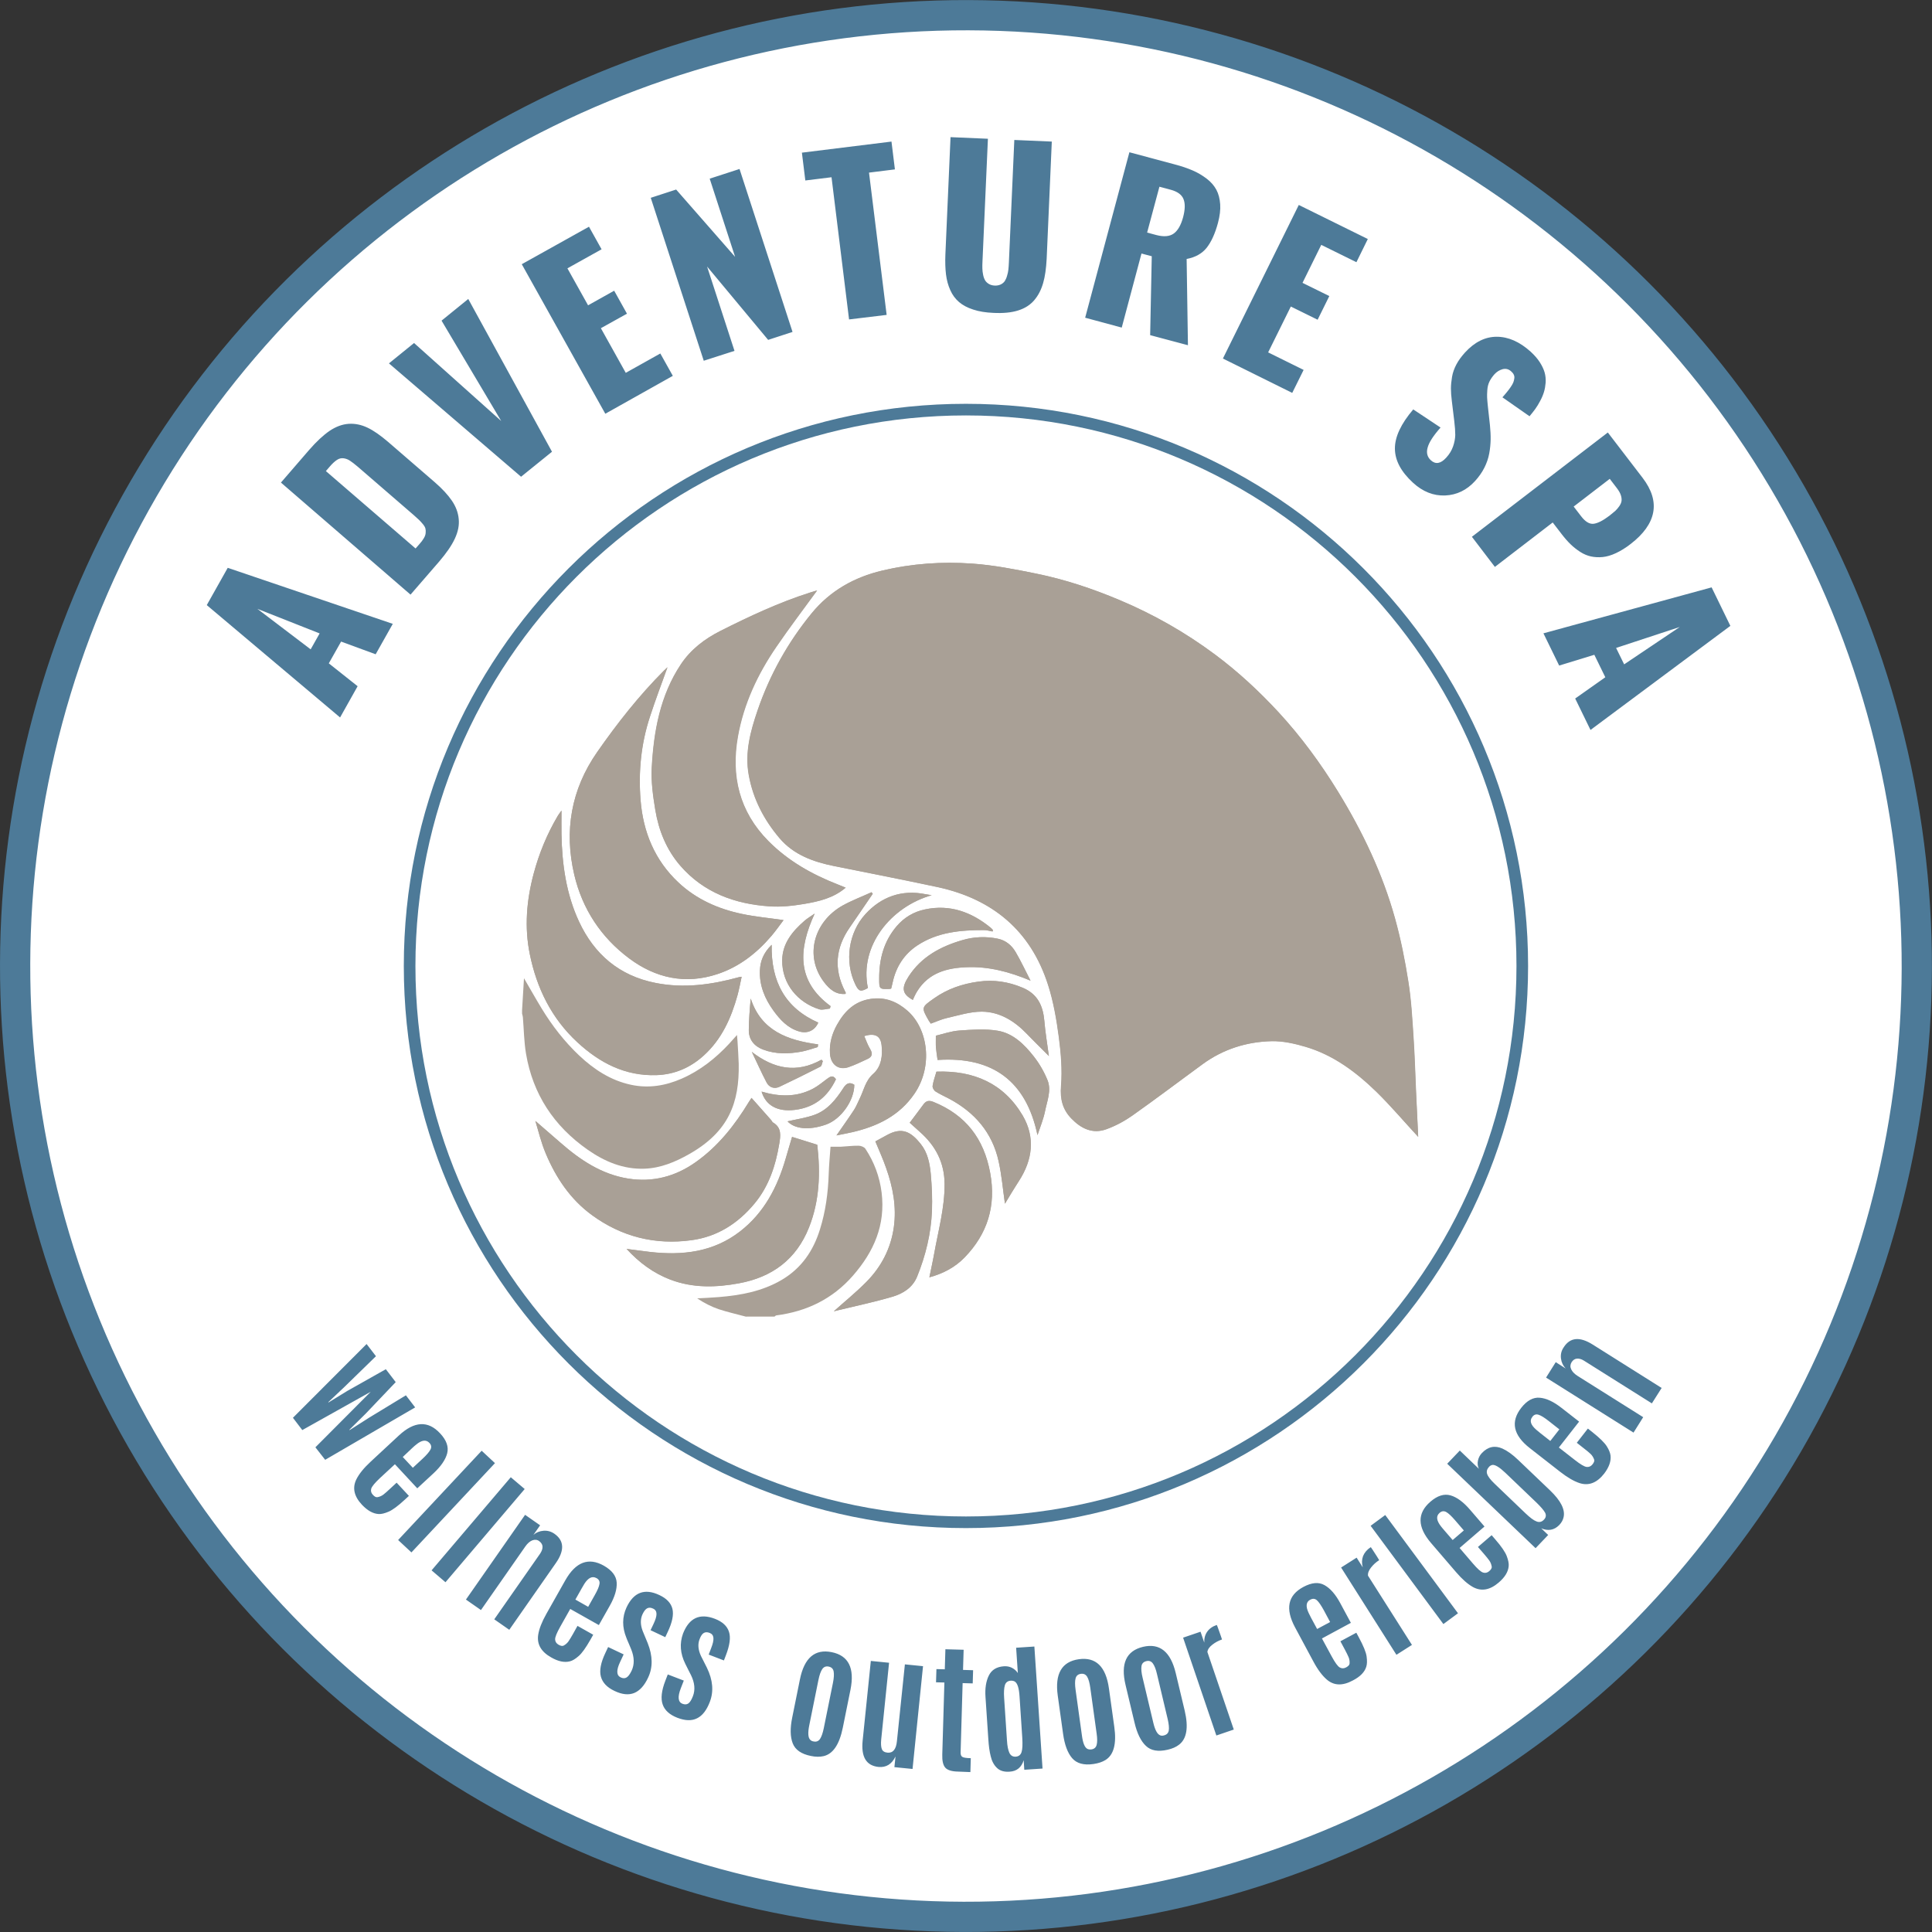
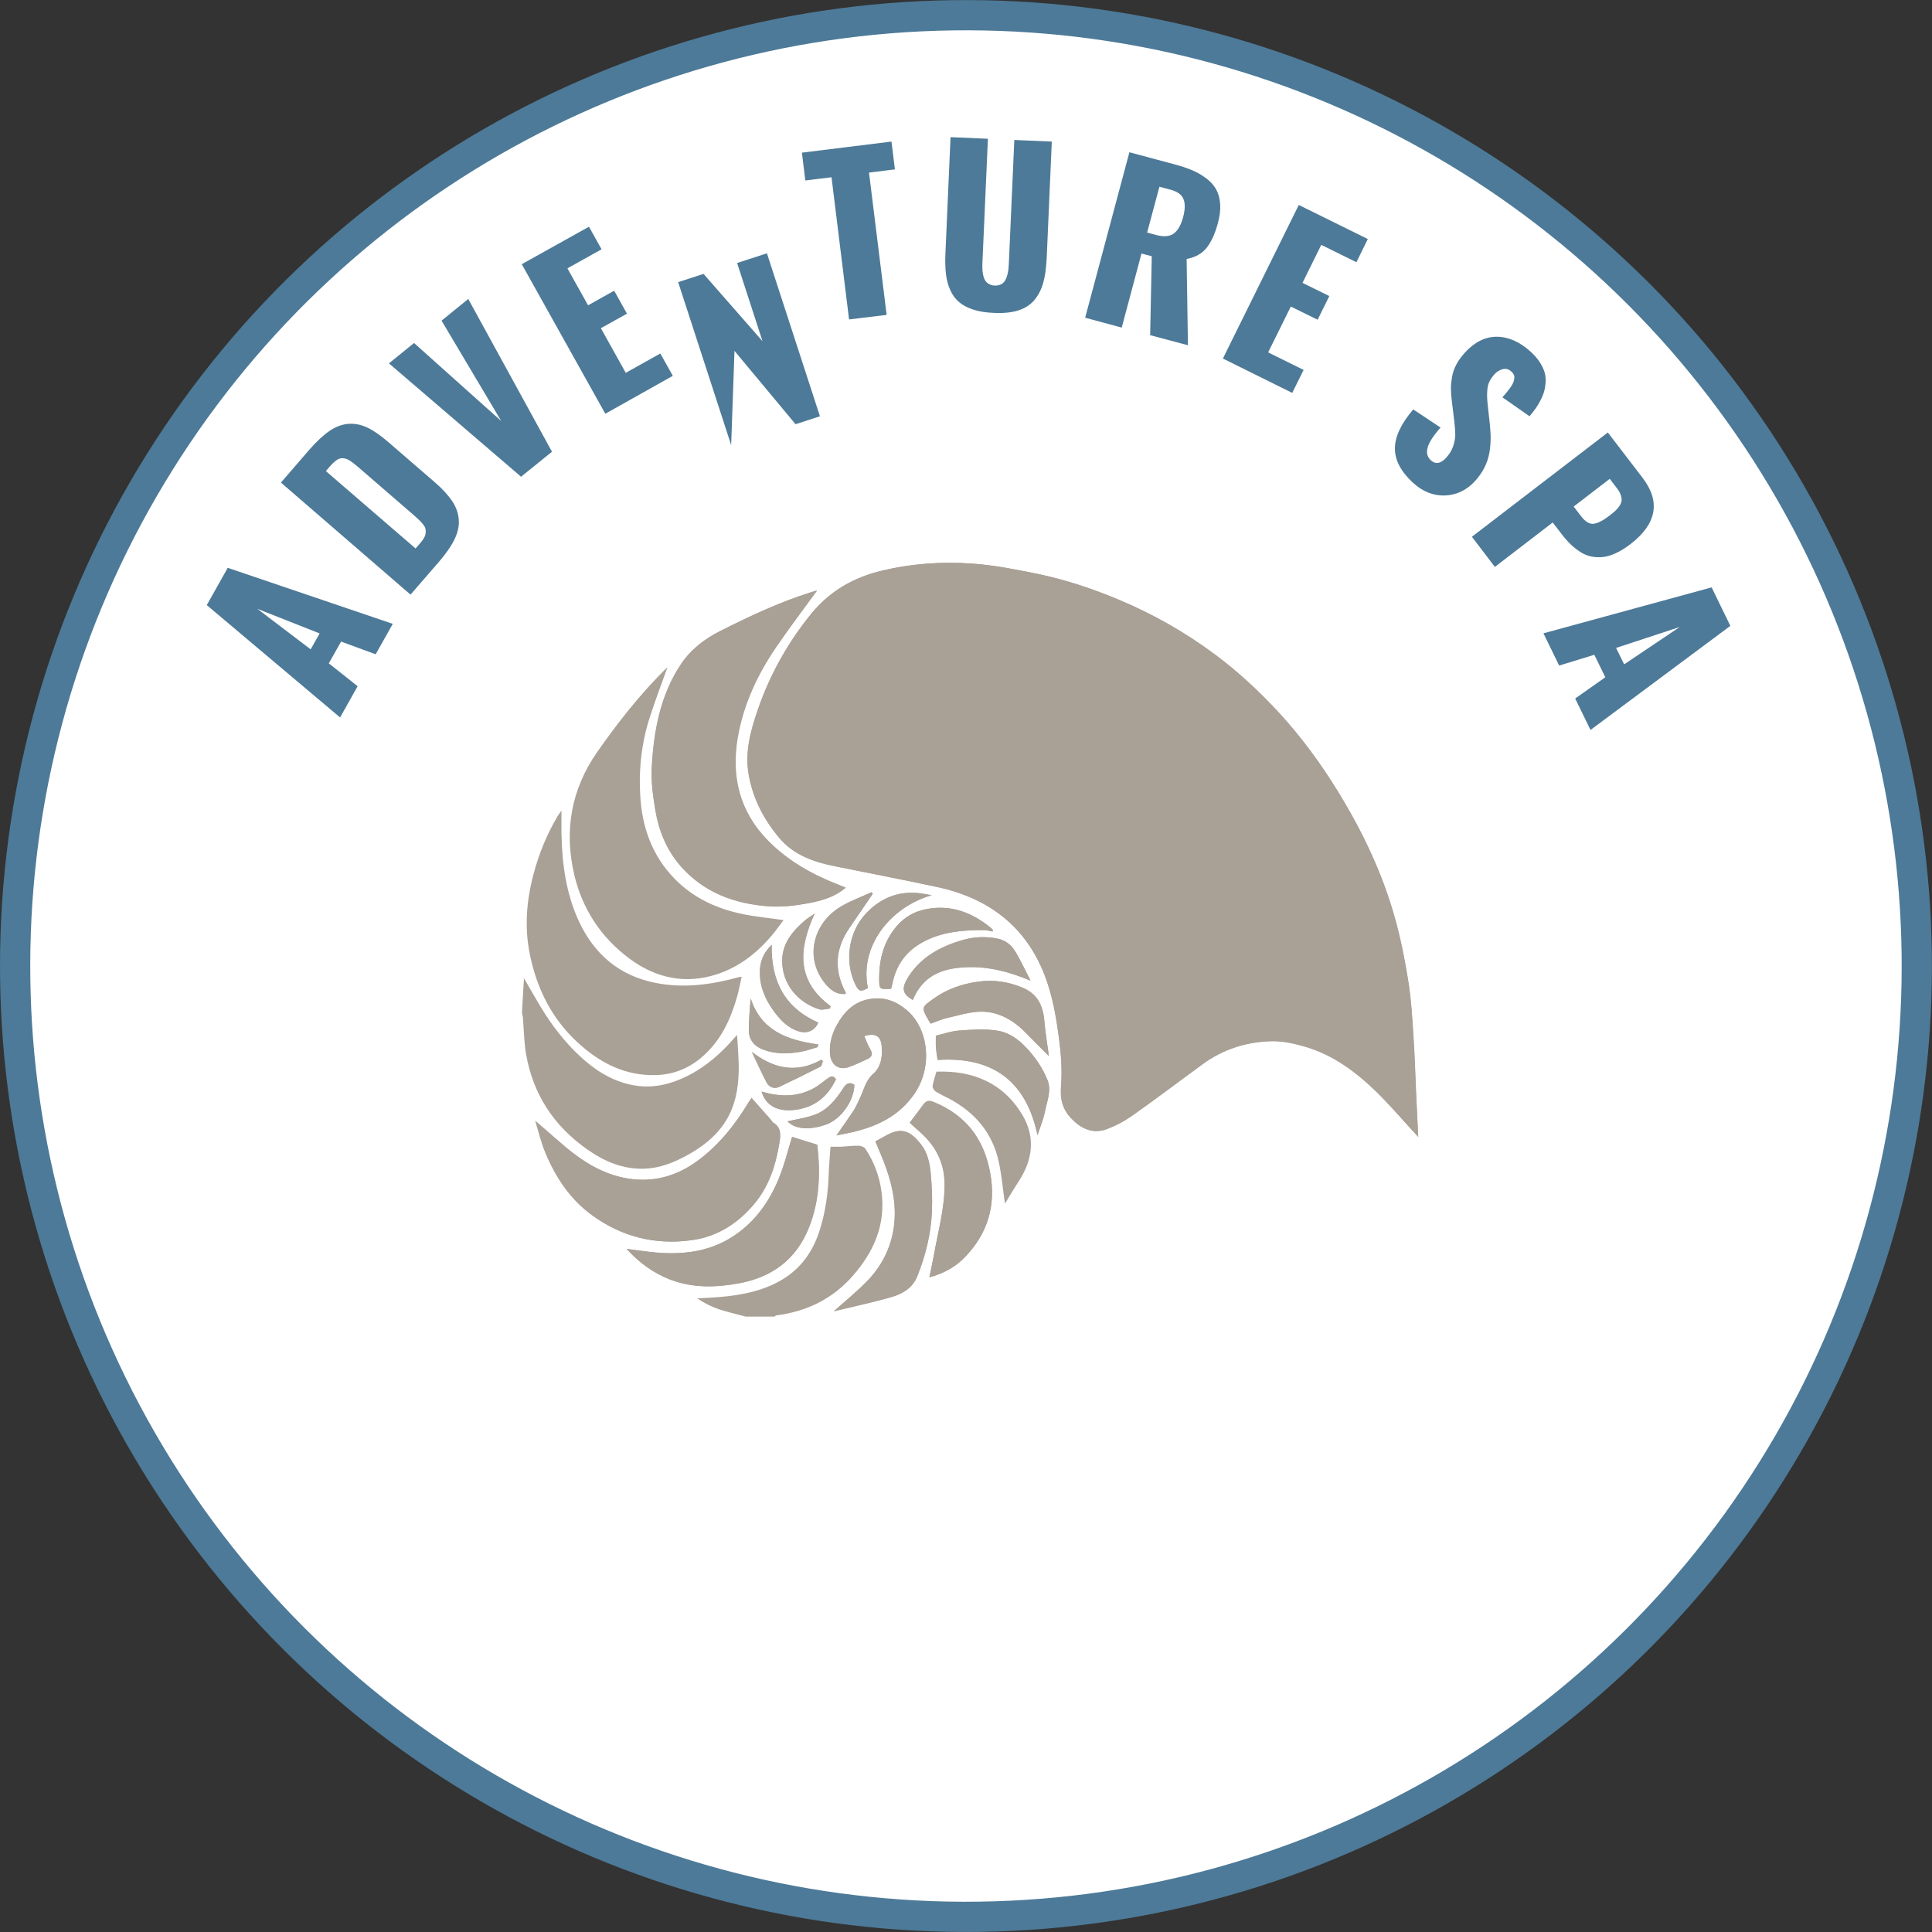
<svg xmlns="http://www.w3.org/2000/svg" version="1.1" id="Ebene_1" x="0px" y="0px" viewBox="0 0 191.73 191.73" style="enable-background:new 0 0 191.73 191.73;" xml:space="preserve">
  <rect x="0" y="0" width="191.73" height="191.73" fill="#333333" stroke="none" />
  <style type="text/css">
	.st0{fill:#FFFFFF;}
	.st1{fill:none;stroke:#4D7A98;stroke-width:3;}
	.st2{fill:none;stroke:#4D7A98;stroke-width:1.153;}
	.st3{fill:#4D7A98;}
	.st4{fill:#A9A096;}
</style>
  <path class="st0" d="M95.86,190.23c52.12,0,94.36-42.25,94.36-94.36c0-52.12-42.25-94.36-94.36-94.36S1.5,43.75,1.5,95.86  C1.5,147.98,43.75,190.23,95.86,190.23" />
  <ellipse transform="matrix(2.590623e-03 -1 1 2.590623e-03 -0.247 191.479)" class="st1" cx="95.86" cy="95.86" rx="94.36" ry="94.36" />
-   <path class="st2" d="M95.86,151.07c30.49,0,55.21-24.72,55.21-55.21c0-30.49-24.72-55.21-55.21-55.21S40.65,65.37,40.65,95.86  C40.65,126.36,65.37,151.07,95.86,151.07z" />
-   <path class="st3" d="M154.91,134.82c0.05,0.39,0.21,0.72,0.47,0.99l-0.99-0.63l-0.96,1.53l8.68,5.46l0.96-1.53l-6.52-4.1  c-0.31-0.2-0.52-0.42-0.63-0.66s-0.09-0.47,0.04-0.69c0.14-0.22,0.31-0.34,0.53-0.36c0.21-0.02,0.45,0.04,0.7,0.2l6.74,4.24  l0.97-1.53l-6.83-4.3c-1.3-0.82-2.26-0.73-2.9,0.28C154.94,134.06,154.86,134.43,154.91,134.82 M152.86,142.22  c-0.17-0.14-0.31-0.25-0.41-0.34c-0.55-0.48-0.68-0.9-0.38-1.27l0-0.01c0.17-0.22,0.38-0.28,0.62-0.2c0.25,0.08,0.59,0.29,1.03,0.64  l1.03,0.81l-0.9,1.15L152.86,142.22z M159.83,144.46c-0.03-0.26-0.15-0.58-0.38-0.94c-0.23-0.36-0.71-0.83-1.44-1.41l-0.43-0.34  l-1.1,1.41l0.71,0.56c0.29,0.22,0.51,0.41,0.66,0.55c0.15,0.14,0.27,0.33,0.35,0.55c0.05,0.13-0.01,0.29-0.16,0.48  c-0.15,0.19-0.34,0.28-0.57,0.26s-0.62-0.25-1.18-0.69l-1.59-1.24l2.01-2.57l-1.73-1.35c-0.8-0.63-1.53-0.97-2.18-1.02  c-0.65-0.06-1.27,0.28-1.84,1.01c-1.07,1.38-0.79,2.71,0.87,4l3.01,2.35c0.72,0.56,1.37,0.94,1.94,1.12c0.9,0.28,1.7-0.04,2.41-0.94  C159.68,145.61,159.89,145.01,159.83,144.46 M151.39,150.18l-3.05-2.92c-0.43-0.41-0.68-0.74-0.76-0.99  c-0.08-0.25-0.01-0.48,0.19-0.7c0.1-0.11,0.22-0.17,0.33-0.19c0.27-0.04,0.7,0.22,1.29,0.78l3.03,2.9c0.47,0.45,0.77,0.8,0.91,1.05  c0.13,0.25,0.1,0.49-0.12,0.71c-0.21,0.22-0.46,0.28-0.74,0.16C152.2,150.88,151.84,150.61,151.39,150.18 M154.72,151.36  c0.01-0.01,0.02-0.02,0.02-0.02c0.23-0.24,0.37-0.5,0.43-0.78c0.17-0.75-0.28-1.64-1.35-2.66c-0.01-0.01-0.01-0.01-0.02-0.02  l-3.14-3c-0.55-0.53-1.07-0.9-1.55-1.12c-0.76-0.34-1.44-0.2-2.05,0.44c-0.2,0.21-0.33,0.46-0.39,0.75  c-0.06,0.29-0.03,0.56,0.09,0.81l-1.89-1.81l-1.25,1.31l8.77,8.38l1.25-1.31l-0.69-0.66C153.64,151.96,154.23,151.85,154.72,151.36   M143.33,151.87c-0.14-0.17-0.26-0.3-0.34-0.41c-0.44-0.57-0.49-1.01-0.13-1.32l0.01-0.01c0.21-0.18,0.42-0.2,0.65-0.08  c0.23,0.13,0.52,0.4,0.89,0.83l0.86,1l-1.11,0.95L143.33,151.87z M149.72,155.43c0.03-0.26-0.04-0.6-0.19-1  c-0.15-0.4-0.53-0.96-1.14-1.66l-0.36-0.42l-1.36,1.17l0.59,0.68c0.24,0.28,0.42,0.5,0.54,0.67c0.12,0.17,0.2,0.37,0.24,0.61  c0.02,0.13-0.07,0.28-0.25,0.44c-0.19,0.16-0.39,0.21-0.61,0.14c-0.22-0.07-0.56-0.37-1.02-0.91l-1.31-1.53l2.47-2.13l-1.43-1.66  c-0.66-0.77-1.31-1.25-1.94-1.43c-0.63-0.18-1.3,0.02-2,0.63c-1.32,1.14-1.3,2.5,0.06,4.09l2.49,2.9c0.6,0.7,1.16,1.19,1.68,1.48  c0.83,0.45,1.68,0.3,2.55-0.45C149.34,156.53,149.67,155.99,149.72,155.43 M144.69,160.1l-7.22-9.75l-1.45,1.07l7.22,9.75  L144.69,160.1z M135.27,154.42c-0.13,0.35-0.14,0.72-0.03,1.12l-0.61-0.96l-1.54,0.98l5.49,8.66l1.54-0.98l-4.36-6.87  c-0.03-0.25,0.07-0.52,0.3-0.81c0.23-0.29,0.5-0.54,0.81-0.73l-0.2-0.33c-0.41-0.65-0.62-0.96-0.64-0.96  C135.66,153.78,135.41,154.08,135.27,154.42 M130.11,160.55c-0.1-0.19-0.18-0.35-0.24-0.48c-0.31-0.65-0.26-1.1,0.16-1.32l0.01,0  c0.24-0.13,0.46-0.11,0.65,0.06c0.19,0.17,0.42,0.51,0.69,1l0.62,1.16l-1.29,0.69L130.11,160.55z M135.59,165.4  c0.08-0.25,0.09-0.59,0.03-1.02c-0.06-0.43-0.32-1.05-0.76-1.87l-0.26-0.48l-1.58,0.85l0.43,0.8c0.17,0.32,0.3,0.58,0.38,0.77  c0.08,0.19,0.12,0.41,0.1,0.64c-0.01,0.14-0.12,0.26-0.34,0.38c-0.22,0.12-0.43,0.12-0.63,0.01s-0.47-0.48-0.81-1.11l-0.96-1.77  l2.87-1.55l-1.04-1.93c-0.48-0.9-1.01-1.5-1.59-1.82c-0.58-0.32-1.27-0.25-2.09,0.19c-1.54,0.83-1.81,2.16-0.82,4.01l1.81,3.37  c0.43,0.81,0.88,1.41,1.33,1.8c0.71,0.62,1.57,0.65,2.59,0.1C134.99,166.39,135.43,165.93,135.59,165.4 M119.8,161.93  c-0.21,0.3-0.31,0.67-0.29,1.08l-0.37-1.08l-1.73,0.59l3.3,9.71l1.73-0.59l-2.62-7.7c0.03-0.25,0.19-0.49,0.49-0.72  c0.29-0.23,0.61-0.4,0.96-0.52l-0.12-0.36c-0.25-0.72-0.38-1.08-0.4-1.08C120.33,161.4,120.01,161.63,119.8,161.93 M117.01,173.14  c0.76-0.58,0.95-1.71,0.56-3.37l-0.89-3.73c-0.51-2.13-1.59-3-3.25-2.61c-1.66,0.4-2.24,1.66-1.73,3.79l0.89,3.73  c0.25,1.07,0.63,1.84,1.13,2.31c0.5,0.48,1.22,0.6,2.16,0.38C116.33,173.54,116.72,173.37,117.01,173.14 M115.13,172.21  c-0.28-0.11-0.51-0.53-0.68-1.26l-1.06-4.46c-0.12-0.49-0.15-0.87-0.11-1.14s0.2-0.43,0.48-0.5c0.27-0.07,0.49,0.01,0.65,0.23  c0.16,0.22,0.3,0.57,0.41,1.06l1.06,4.46c0.11,0.48,0.15,0.85,0.11,1.12c-0.04,0.26-0.2,0.43-0.48,0.5  C115.37,172.26,115.24,172.26,115.13,172.21 M109.71,174.66c0.82-0.51,1.11-1.61,0.87-3.3l-0.53-3.8c-0.3-2.17-1.3-3.14-2.99-2.9  c-1.69,0.24-2.39,1.44-2.09,3.61l0.53,3.8c0.15,1.08,0.45,1.89,0.9,2.41c0.45,0.52,1.15,0.72,2.11,0.58  C108.99,174.99,109.39,174.86,109.71,174.66 M107.92,173.56c-0.27-0.13-0.45-0.57-0.55-1.32l-0.63-4.54c-0.07-0.5-0.07-0.88,0-1.14  c0.07-0.26,0.24-0.41,0.52-0.45s0.49,0.06,0.63,0.29c0.14,0.23,0.24,0.6,0.31,1.1l0.63,4.54c0.07,0.49,0.07,0.86,0,1.12  c-0.07,0.26-0.24,0.41-0.52,0.45C108.16,173.63,108.03,173.61,107.92,173.56 M99.93,172.71l-0.28-4.21  c-0.04-0.55-0.01-0.97,0.07-1.25c0.08-0.28,0.28-0.44,0.58-0.46c0.16-0.01,0.29,0.02,0.4,0.08c0.27,0.16,0.43,0.66,0.48,1.5  l0.27,4.09c0.04,0.65,0.02,1.13-0.07,1.41c-0.09,0.29-0.29,0.44-0.58,0.46c-0.29,0.02-0.5-0.11-0.63-0.38  C100.05,173.69,99.96,173.28,99.93,172.71 M101.59,174.68l0.06,0.95l1.81-0.12l-0.81-12.11l-1.81,0.12l0.17,2.51  c-0.15-0.22-0.34-0.39-0.59-0.52c-0.24-0.12-0.51-0.17-0.79-0.15c-0.72,0.05-1.22,0.35-1.5,0.92c-0.28,0.57-0.39,1.28-0.33,2.13  l0.28,4.17c0.04,0.68,0.12,1.25,0.24,1.72c0.11,0.47,0.31,0.85,0.61,1.14c0.29,0.29,0.72,0.42,1.26,0.38  C100.9,175.78,101.37,175.4,101.59,174.68 M96.3,175.86l0.04-1.38c-0.44-0.01-0.72-0.05-0.84-0.13c-0.12-0.07-0.18-0.23-0.17-0.47  l0.2-6.85l1,0.03l0.04-1.31l-1-0.03l0.06-2l-1.81-0.05l-0.06,1.99l-0.83-0.02l-0.04,1.31l0.83,0.02l-0.21,7.16  c-0.02,0.6,0.08,1.03,0.29,1.28s0.64,0.39,1.27,0.4L96.3,175.86z M88.87,174.31l-0.11,1.06l1.8,0.18l1.04-10.2l-1.8-0.18l-0.79,7.62  c-0.08,0.82-0.4,1.2-0.95,1.14c-0.29-0.03-0.47-0.15-0.55-0.36c-0.08-0.21-0.1-0.53-0.06-0.95l0.78-7.61l-1.81-0.18l-0.81,7.89  c-0.17,1.63,0.35,2.5,1.57,2.63C87.94,175.42,88.5,175.08,88.87,174.31 M81.72,174.28c0.94-0.21,1.58-1.15,1.92-2.83l0.76-3.76  c0.43-2.15-0.19-3.39-1.86-3.73c-1.68-0.34-2.73,0.57-3.16,2.72l-0.76,3.76c-0.22,1.07-0.2,1.93,0.05,2.57  c0.25,0.64,0.85,1.06,1.8,1.25C80.94,174.36,81.36,174.36,81.72,174.28 M80.4,172.65c-0.21-0.21-0.24-0.69-0.09-1.43l0.91-4.5  c0.1-0.5,0.23-0.86,0.38-1.08c0.15-0.22,0.37-0.31,0.64-0.25c0.28,0.06,0.44,0.22,0.49,0.48c0.05,0.27,0.03,0.65-0.07,1.14  l-0.91,4.5c-0.1,0.48-0.22,0.83-0.37,1.06c-0.15,0.22-0.36,0.31-0.64,0.25C80.6,172.8,80.48,172.74,80.4,172.65 M68.01,165.12  c0.03,0.06,0.12,0.25,0.29,0.58s0.26,0.51,0.27,0.53c0.38,0.77,0.44,1.48,0.19,2.11c-0.14,0.36-0.29,0.6-0.45,0.71  c-0.16,0.11-0.36,0.12-0.59,0.03c-0.43-0.17-0.49-0.68-0.16-1.53l0.3-0.77l-1.59-0.61l-0.24,0.62c-0.38,0.98-0.47,1.77-0.27,2.35  c0.2,0.59,0.69,1.03,1.46,1.33c0.78,0.3,1.43,0.32,1.96,0.05c0.53-0.26,0.95-0.81,1.26-1.62c0.4-1.04,0.31-2.17-0.29-3.4l-0.59-1.17  c-0.28-0.61-0.33-1.17-0.13-1.67c0.12-0.32,0.26-0.52,0.42-0.61c0.16-0.09,0.35-0.09,0.58,0c0.23,0.09,0.35,0.26,0.37,0.5  c0.02,0.25-0.06,0.59-0.23,1.02l-0.24,0.63l1.51,0.58l0.2-0.52c0.38-0.99,0.49-1.77,0.3-2.33c-0.18-0.56-0.64-0.99-1.39-1.28  c-1.51-0.58-2.56-0.09-3.17,1.47C67.43,163.1,67.5,164.09,68.01,165.12 M62.16,162.53c0.02,0.06,0.1,0.26,0.25,0.6  c0.14,0.34,0.22,0.52,0.23,0.55c0.32,0.8,0.33,1.5,0.04,2.12c-0.17,0.35-0.33,0.57-0.5,0.67c-0.17,0.1-0.36,0.1-0.59-0.01  c-0.42-0.2-0.44-0.71-0.05-1.53l0.35-0.75l-1.54-0.73l-0.28,0.6c-0.45,0.95-0.6,1.73-0.44,2.33s0.61,1.08,1.36,1.43  c0.75,0.36,1.4,0.42,1.95,0.2c0.55-0.23,1.01-0.73,1.38-1.53c0.48-1.01,0.46-2.15-0.04-3.41l-0.5-1.21  c-0.24-0.63-0.24-1.19-0.01-1.68c0.15-0.31,0.3-0.5,0.47-0.58c0.17-0.08,0.36-0.07,0.58,0.04c0.22,0.1,0.33,0.28,0.33,0.53  s-0.1,0.58-0.3,1l-0.29,0.61l1.46,0.69l0.24-0.51c0.46-0.96,0.61-1.73,0.47-2.3c-0.14-0.57-0.57-1.03-1.3-1.37  c-1.46-0.69-2.55-0.28-3.26,1.24C61.74,160.48,61.73,161.47,62.16,162.53 M57.72,157.64c0.11-0.19,0.2-0.34,0.27-0.46  c0.39-0.61,0.79-0.8,1.2-0.57l0.01,0c0.24,0.14,0.34,0.33,0.29,0.59c-0.04,0.26-0.2,0.63-0.48,1.12l-0.64,1.14l-1.27-0.72  L57.72,157.64z M56.55,164.87c0.26-0.06,0.55-0.24,0.87-0.52c0.33-0.28,0.72-0.83,1.18-1.64l0.27-0.48l-1.56-0.88l-0.44,0.79  c-0.18,0.32-0.33,0.56-0.45,0.74c-0.12,0.17-0.28,0.32-0.49,0.43c-0.12,0.06-0.29,0.03-0.5-0.09c-0.21-0.12-0.33-0.3-0.34-0.52  c-0.01-0.23,0.16-0.65,0.51-1.27l0.99-1.76l2.84,1.6l1.08-1.91c0.5-0.88,0.73-1.66,0.69-2.31c-0.04-0.66-0.47-1.21-1.27-1.67  c-1.52-0.86-2.8-0.37-3.83,1.45l-1.88,3.33c-0.45,0.8-0.72,1.49-0.81,2.08c-0.14,0.93,0.29,1.68,1.29,2.24  C55.39,164.88,56.01,165.01,56.55,164.87 M53.94,151.91c-0.39,0.03-0.73,0.17-1.01,0.42l0.67-0.96l-1.49-1.04l-5.87,8.41l1.49,1.04  l4.41-6.32c0.21-0.3,0.44-0.5,0.69-0.6c0.25-0.09,0.48-0.07,0.68,0.08s0.32,0.33,0.33,0.54c0.01,0.22-0.07,0.44-0.23,0.69  l-4.56,6.53l1.49,1.04l4.62-6.62c0.88-1.26,0.83-2.23-0.14-2.91C54.69,151.98,54.33,151.88,53.94,151.91 M44.21,157.02l7.86-9.25  l-1.38-1.17l-7.86,9.24L44.21,157.02z M40.83,154.06l8.29-8.86l-1.32-1.23l-8.29,8.86L40.83,154.06z M40.89,143.72  c0.16-0.15,0.29-0.27,0.4-0.35c0.56-0.47,1-0.52,1.32-0.18l0.01,0.01c0.19,0.2,0.22,0.42,0.1,0.65s-0.38,0.54-0.79,0.92l-0.96,0.89  l-1-1.07L40.89,143.72z M37.57,150.25c0.26,0.02,0.59-0.06,0.99-0.23c0.4-0.17,0.94-0.57,1.62-1.2l0.4-0.37l-1.22-1.31l-0.66,0.61  c-0.27,0.25-0.48,0.44-0.65,0.57c-0.17,0.13-0.37,0.22-0.6,0.26c-0.13,0.02-0.28-0.05-0.45-0.24c-0.17-0.18-0.22-0.38-0.16-0.6  c0.06-0.22,0.35-0.57,0.87-1.06l1.48-1.37l2.22,2.39l1.61-1.49c0.74-0.69,1.2-1.36,1.36-1.99c0.16-0.64-0.07-1.3-0.71-1.98  c-1.19-1.28-2.55-1.21-4.09,0.22l-2.8,2.6c-0.67,0.62-1.14,1.2-1.41,1.74c-0.42,0.84-0.24,1.69,0.55,2.53  C36.47,149.91,37.02,150.22,37.57,150.25 M32.27,144.87l8.93-5.2l-0.92-1.2l-3.65,2.22l-1.93,1.23l-0.03-0.03l1.64-1.62l2.96-3.11  l-0.98-1.28l-3.8,2.14l-1.89,1.16l-0.02-0.03l1.61-1.52l3.12-3.04l-0.93-1.21l-7.31,7.32l0.93,1.22l6.79-3.8l-5.49,5.51  L32.27,144.87z" />
-   <path class="st3" d="M154.73,66.05l3.49-1.07l1.09,2.23l-2.99,2.11l1.52,3.12l13.88-10.33l-1.86-3.82l-16.69,4.56L154.73,66.05z   M166.7,62.22l-5.52,3.71l-0.8-1.63L166.7,62.22z M148.35,56.26l5.74-4.41l0.9,1.17c0.3,0.39,0.59,0.72,0.88,1  c0.29,0.28,0.61,0.53,0.95,0.75c0.34,0.22,0.7,0.37,1.06,0.45c0.37,0.08,0.76,0.1,1.17,0.06c0.41-0.04,0.85-0.17,1.32-0.39  c0.47-0.22,0.96-0.52,1.46-0.91c1.27-0.98,2.02-2.02,2.23-3.12c0.21-1.1-0.14-2.25-1.05-3.44l-3.45-4.5l-13.49,10.35L148.35,56.26z   M159.75,47.52l0.72,0.94c0.18,0.24,0.31,0.46,0.38,0.68c0.07,0.21,0.09,0.4,0.07,0.57c-0.02,0.17-0.1,0.34-0.22,0.52  c-0.12,0.18-0.26,0.33-0.4,0.47c-0.15,0.13-0.34,0.29-0.57,0.47c-0.66,0.5-1.19,0.77-1.6,0.81s-0.82-0.22-1.23-0.76l-0.73-0.95  L159.75,47.52z M143.42,49.17c1.15-0.05,2.14-0.53,2.97-1.44c0.38-0.42,0.69-0.86,0.92-1.32c0.23-0.46,0.39-0.92,0.48-1.41  c0.09-0.48,0.13-0.94,0.14-1.37c0.01-0.43-0.02-0.91-0.07-1.44l-0.21-1.91c-0.04-0.38-0.06-0.66-0.07-0.84  c-0.01-0.17,0-0.42,0.02-0.73c0.02-0.31,0.09-0.59,0.21-0.84c0.12-0.25,0.29-0.49,0.5-0.73c0.23-0.25,0.49-0.41,0.8-0.5  c0.31-0.08,0.59-0.02,0.84,0.2c0.13,0.11,0.22,0.22,0.27,0.33c0.06,0.12,0.08,0.24,0.06,0.38c-0.02,0.14-0.05,0.27-0.1,0.4  c-0.05,0.13-0.14,0.28-0.26,0.46c-0.12,0.17-0.24,0.34-0.36,0.48c-0.12,0.15-0.27,0.33-0.46,0.54l2.69,1.88  c0.21-0.25,0.39-0.48,0.56-0.71c0.17-0.23,0.33-0.5,0.49-0.8c0.17-0.31,0.29-0.6,0.38-0.89c0.09-0.29,0.14-0.6,0.17-0.94  c0.02-0.35-0.01-0.68-0.1-1c-0.09-0.32-0.25-0.66-0.48-1.02c-0.23-0.36-0.54-0.71-0.91-1.05c-1.1-0.99-2.22-1.48-3.37-1.48  c-1.15,0-2.2,0.53-3.15,1.57c-0.35,0.39-0.64,0.78-0.85,1.18c-0.21,0.4-0.36,0.81-0.43,1.23c-0.07,0.42-0.11,0.81-0.11,1.16  c0,0.35,0.03,0.77,0.09,1.24l0.24,1.98c0.07,0.56,0.1,1.03,0.1,1.39c-0.01,0.36-0.08,0.74-0.22,1.14c-0.14,0.4-0.36,0.76-0.67,1.1  c-0.55,0.61-1.06,0.7-1.53,0.27c-0.36-0.33-0.47-0.75-0.32-1.27c0.14-0.52,0.57-1.18,1.28-1.98l-2.71-1.8  c-1.22,1.43-1.83,2.73-1.82,3.9c0.01,1.17,0.61,2.29,1.8,3.38C141.19,48.79,142.26,49.22,143.42,49.17 M128.24,38.99l1.13-2.28  l-3.52-1.74l2.25-4.55l2.66,1.31l1.16-2.35l-2.66-1.31l1.86-3.77l3.49,1.72l1.13-2.3l-6.85-3.38l-7.53,15.24L128.24,38.99z   M111.32,32.51l1.96-7.35l1.02,0.27l-0.16,7.83l3.75,1l-0.13-8.56c0.86-0.16,1.52-0.53,1.98-1.1c0.46-0.58,0.84-1.4,1.13-2.48  c0.18-0.68,0.26-1.3,0.22-1.85c-0.04-0.55-0.16-1.03-0.38-1.44c-0.22-0.4-0.53-0.77-0.95-1.09c-0.42-0.32-0.88-0.6-1.39-0.82  c-0.51-0.22-1.12-0.43-1.81-0.61l-4.48-1.2l-4.39,16.42L111.32,32.51z M115.06,18.53l1.12,0.3c0.67,0.18,1.1,0.49,1.27,0.93  c0.18,0.44,0.16,1.04-0.04,1.8c-0.21,0.77-0.51,1.31-0.92,1.61c-0.41,0.3-0.98,0.35-1.72,0.16l-0.93-0.25L115.06,18.53z   M101.04,30.81c0.67-0.21,1.2-0.55,1.6-1.02c0.4-0.47,0.69-1.04,0.88-1.7c0.19-0.65,0.3-1.45,0.35-2.4l0.51-11.64l-3.72-0.16  l-0.54,12.19c-0.01,0.26-0.03,0.49-0.05,0.68c-0.02,0.19-0.06,0.39-0.13,0.61c-0.06,0.22-0.14,0.39-0.23,0.53  c-0.1,0.14-0.23,0.25-0.4,0.33c-0.17,0.08-0.37,0.12-0.6,0.11c-0.23-0.01-0.43-0.07-0.59-0.17c-0.16-0.1-0.29-0.22-0.37-0.37  c-0.08-0.14-0.15-0.33-0.19-0.55c-0.04-0.22-0.07-0.42-0.07-0.61c-0.01-0.19,0-0.42,0.01-0.68l0.54-12.19l-3.71-0.16l-0.51,11.64  c-0.03,0.75-0.01,1.41,0.06,1.98c0.07,0.57,0.21,1.09,0.43,1.57c0.21,0.48,0.51,0.87,0.87,1.18c0.37,0.31,0.83,0.56,1.4,0.74  c0.57,0.19,1.24,0.3,2.01,0.33C99.56,31.1,100.37,31.02,101.04,30.81 M87.99,31.25l-1.75-14.12l2.57-0.32l-0.34-2.76l-8.89,1.1  l0.34,2.76l2.6-0.32l1.74,14.11L87.99,31.25z M72.89,34.82l-2.72-8.37l6.06,7.28l2.42-0.79l-5.26-16.17l-2.96,0.96l2.52,7.76  l-5.85-6.68l-2.52,0.82l5.26,16.17L72.89,34.82z M66.77,37.3l-1.24-2.22L62.1,37l-2.47-4.43l2.59-1.44l-1.27-2.28l-2.59,1.45  l-2.05-3.67l3.39-1.89l-1.25-2.24l-6.67,3.72l8.29,14.84L66.77,37.3z M54.78,44.83l-8.31-15.16l-2.65,2.15l5.92,9.96l-8.65-7.74  l-2.49,2.02l13.11,11.25L54.78,44.83z M32.34,46.75l0.37-0.43c0.27-0.32,0.52-0.54,0.73-0.68c0.21-0.14,0.43-0.19,0.66-0.16  c0.22,0.03,0.44,0.11,0.63,0.24c0.2,0.13,0.46,0.33,0.79,0.61l5.53,4.78c0.23,0.2,0.41,0.37,0.54,0.49  c0.13,0.13,0.26,0.27,0.39,0.43c0.13,0.16,0.21,0.3,0.24,0.43c0.03,0.13,0.04,0.27,0.02,0.44c-0.01,0.16-0.07,0.33-0.18,0.51  c-0.1,0.18-0.25,0.38-0.44,0.59l-0.38,0.43L32.34,46.75z M43.59,55.72c0.71-0.83,1.23-1.58,1.55-2.27s0.45-1.34,0.38-1.97  c-0.06-0.63-0.29-1.23-0.68-1.8s-0.95-1.18-1.7-1.83l-4.64-4.01c-0.75-0.64-1.42-1.11-2.03-1.4c-0.61-0.29-1.23-0.42-1.86-0.38  c-0.63,0.04-1.26,0.27-1.89,0.69c-0.63,0.43-1.31,1.06-2.04,1.9l-2.8,3.24l12.86,11.12L43.59,55.72z M35.49,68.1l-2.86-2.27  l1.22-2.16l3.43,1.26l1.7-3.02L22.6,56.35l-2.08,3.7L33.75,71.2L35.49,68.1z M25.54,60.42l6.18,2.44l-0.89,1.58L25.54,60.42z" />
+   <path class="st3" d="M154.73,66.05l3.49-1.07l1.09,2.23l-2.99,2.11l1.52,3.12l13.88-10.33l-1.86-3.82l-16.69,4.56L154.73,66.05z   M166.7,62.22l-5.52,3.71l-0.8-1.63L166.7,62.22z M148.35,56.26l5.74-4.41l0.9,1.17c0.3,0.39,0.59,0.72,0.88,1  c0.29,0.28,0.61,0.53,0.95,0.75c0.34,0.22,0.7,0.37,1.06,0.45c0.37,0.08,0.76,0.1,1.17,0.06c0.41-0.04,0.85-0.17,1.32-0.39  c0.47-0.22,0.96-0.52,1.46-0.91c1.27-0.98,2.02-2.02,2.23-3.12c0.21-1.1-0.14-2.25-1.05-3.44l-3.45-4.5l-13.49,10.35L148.35,56.26z   M159.75,47.52l0.72,0.94c0.18,0.24,0.31,0.46,0.38,0.68c0.07,0.21,0.09,0.4,0.07,0.57c-0.02,0.17-0.1,0.34-0.22,0.52  c-0.12,0.18-0.26,0.33-0.4,0.47c-0.15,0.13-0.34,0.29-0.57,0.47c-0.66,0.5-1.19,0.77-1.6,0.81s-0.82-0.22-1.23-0.76l-0.73-0.95  L159.75,47.52z M143.42,49.17c1.15-0.05,2.14-0.53,2.97-1.44c0.38-0.42,0.69-0.86,0.92-1.32c0.23-0.46,0.39-0.92,0.48-1.41  c0.09-0.48,0.13-0.94,0.14-1.37c0.01-0.43-0.02-0.91-0.07-1.44l-0.21-1.91c-0.04-0.38-0.06-0.66-0.07-0.84  c-0.01-0.17,0-0.42,0.02-0.73c0.02-0.31,0.09-0.59,0.21-0.84c0.12-0.25,0.29-0.49,0.5-0.73c0.23-0.25,0.49-0.41,0.8-0.5  c0.31-0.08,0.59-0.02,0.84,0.2c0.13,0.11,0.22,0.22,0.27,0.33c0.06,0.12,0.08,0.24,0.06,0.38c-0.02,0.14-0.05,0.27-0.1,0.4  c-0.05,0.13-0.14,0.28-0.26,0.46c-0.12,0.17-0.24,0.34-0.36,0.48c-0.12,0.15-0.27,0.33-0.46,0.54l2.69,1.88  c0.21-0.25,0.39-0.48,0.56-0.71c0.17-0.23,0.33-0.5,0.49-0.8c0.17-0.31,0.29-0.6,0.38-0.89c0.09-0.29,0.14-0.6,0.17-0.94  c0.02-0.35-0.01-0.68-0.1-1c-0.09-0.32-0.25-0.66-0.48-1.02c-0.23-0.36-0.54-0.71-0.91-1.05c-1.1-0.99-2.22-1.48-3.37-1.48  c-1.15,0-2.2,0.53-3.15,1.57c-0.35,0.39-0.64,0.78-0.85,1.18c-0.21,0.4-0.36,0.81-0.43,1.23c-0.07,0.42-0.11,0.81-0.11,1.16  c0,0.35,0.03,0.77,0.09,1.24l0.24,1.98c0.07,0.56,0.1,1.03,0.1,1.39c-0.01,0.36-0.08,0.74-0.22,1.14c-0.14,0.4-0.36,0.76-0.67,1.1  c-0.55,0.61-1.06,0.7-1.53,0.27c-0.36-0.33-0.47-0.75-0.32-1.27c0.14-0.52,0.57-1.18,1.28-1.98l-2.71-1.8  c-1.22,1.43-1.83,2.73-1.82,3.9c0.01,1.17,0.61,2.29,1.8,3.38C141.19,48.79,142.26,49.22,143.42,49.17 M128.24,38.99l1.13-2.28  l-3.52-1.74l2.25-4.55l2.66,1.31l1.16-2.35l-2.66-1.31l1.86-3.77l3.49,1.72l1.13-2.3l-6.85-3.38l-7.53,15.24L128.24,38.99z   M111.32,32.51l1.96-7.35l1.02,0.27l-0.16,7.83l3.75,1l-0.13-8.56c0.86-0.16,1.52-0.53,1.98-1.1c0.46-0.58,0.84-1.4,1.13-2.48  c0.18-0.68,0.26-1.3,0.22-1.85c-0.04-0.55-0.16-1.03-0.38-1.44c-0.22-0.4-0.53-0.77-0.95-1.09c-0.42-0.32-0.88-0.6-1.39-0.82  c-0.51-0.22-1.12-0.43-1.81-0.61l-4.48-1.2l-4.39,16.42L111.32,32.51z M115.06,18.53l1.12,0.3c0.67,0.18,1.1,0.49,1.27,0.93  c0.18,0.44,0.16,1.04-0.04,1.8c-0.21,0.77-0.51,1.31-0.92,1.61c-0.41,0.3-0.98,0.35-1.72,0.16l-0.93-0.25L115.06,18.53z   M101.04,30.81c0.67-0.21,1.2-0.55,1.6-1.02c0.4-0.47,0.69-1.04,0.88-1.7c0.19-0.65,0.3-1.45,0.35-2.4l0.51-11.64l-3.72-0.16  l-0.54,12.19c-0.01,0.26-0.03,0.49-0.05,0.68c-0.02,0.19-0.06,0.39-0.13,0.61c-0.06,0.22-0.14,0.39-0.23,0.53  c-0.1,0.14-0.23,0.25-0.4,0.33c-0.17,0.08-0.37,0.12-0.6,0.11c-0.23-0.01-0.43-0.07-0.59-0.17c-0.16-0.1-0.29-0.22-0.37-0.37  c-0.08-0.14-0.15-0.33-0.19-0.55c-0.04-0.22-0.07-0.42-0.07-0.61c-0.01-0.19,0-0.42,0.01-0.68l0.54-12.19l-3.71-0.16l-0.51,11.64  c-0.03,0.75-0.01,1.41,0.06,1.98c0.07,0.57,0.21,1.09,0.43,1.57c0.21,0.48,0.51,0.87,0.87,1.18c0.37,0.31,0.83,0.56,1.4,0.74  c0.57,0.19,1.24,0.3,2.01,0.33C99.56,31.1,100.37,31.02,101.04,30.81 M87.99,31.25l-1.75-14.12l2.57-0.32l-0.34-2.76l-8.89,1.1  l0.34,2.76l2.6-0.32l1.74,14.11L87.99,31.25z M72.89,34.82l6.06,7.28l2.42-0.79l-5.26-16.17l-2.96,0.96l2.52,7.76  l-5.85-6.68l-2.52,0.82l5.26,16.17L72.89,34.82z M66.77,37.3l-1.24-2.22L62.1,37l-2.47-4.43l2.59-1.44l-1.27-2.28l-2.59,1.45  l-2.05-3.67l3.39-1.89l-1.25-2.24l-6.67,3.72l8.29,14.84L66.77,37.3z M54.78,44.83l-8.31-15.16l-2.65,2.15l5.92,9.96l-8.65-7.74  l-2.49,2.02l13.11,11.25L54.78,44.83z M32.34,46.75l0.37-0.43c0.27-0.32,0.52-0.54,0.73-0.68c0.21-0.14,0.43-0.19,0.66-0.16  c0.22,0.03,0.44,0.11,0.63,0.24c0.2,0.13,0.46,0.33,0.79,0.61l5.53,4.78c0.23,0.2,0.41,0.37,0.54,0.49  c0.13,0.13,0.26,0.27,0.39,0.43c0.13,0.16,0.21,0.3,0.24,0.43c0.03,0.13,0.04,0.27,0.02,0.44c-0.01,0.16-0.07,0.33-0.18,0.51  c-0.1,0.18-0.25,0.38-0.44,0.59l-0.38,0.43L32.34,46.75z M43.59,55.72c0.71-0.83,1.23-1.58,1.55-2.27s0.45-1.34,0.38-1.97  c-0.06-0.63-0.29-1.23-0.68-1.8s-0.95-1.18-1.7-1.83l-4.64-4.01c-0.75-0.64-1.42-1.11-2.03-1.4c-0.61-0.29-1.23-0.42-1.86-0.38  c-0.63,0.04-1.26,0.27-1.89,0.69c-0.63,0.43-1.31,1.06-2.04,1.9l-2.8,3.24l12.86,11.12L43.59,55.72z M35.49,68.1l-2.86-2.27  l1.22-2.16l3.43,1.26l1.7-3.02L22.6,56.35l-2.08,3.7L33.75,71.2L35.49,68.1z M25.54,60.42l6.18,2.44l-0.89,1.58L25.54,60.42z" />
  <path class="st4" d="M84.78,107.65c-0.47-0.3-0.79-0.14-1.07,0.31c-0.73,1.13-1.56,2.19-2.86,2.67c-0.88,0.32-1.83,0.45-2.69,0.65  c0.68,0.74,2.09,0.93,3.82,0.32C83.45,111.07,84.78,109.22,84.78,107.65 M74.61,104.39c0.49,1.02,0.95,2.06,1.49,3.05  c0.25,0.46,0.74,0.65,1.25,0.41c1.37-0.65,2.73-1.32,4.08-2.01c0.13-0.07,0.15-0.35,0.23-0.54c-0.05-0.05-0.09-0.1-0.14-0.14  C79.04,106.55,76.8,106.07,74.61,104.39 M82.96,107.1c-0.32-0.47-0.6-0.24-0.89-0.03c-0.45,0.33-0.88,0.7-1.37,0.96  c-1.65,0.87-3.37,0.81-5.12,0.3c0.41,1.35,1.55,2.03,3.33,1.81C80.87,109.89,82.16,108.81,82.96,107.1 M81.15,103.91  c0.01-0.09,0.02-0.18,0.04-0.27c-3-0.4-5.64-1.32-6.69-4.55c-0.1,1.07-0.17,2.09-0.19,3.12c-0.01,0.95,0.53,1.61,1.41,1.95  c1.27,0.48,2.56,0.44,3.86,0.2C80.11,104.25,80.63,104.06,81.15,103.91 M76.58,93.76c-0.82,0.81-1.12,1.63-1.16,2.52  c-0.07,1.5,0.48,2.83,1.35,4.02c0.66,0.9,1.4,1.72,2.53,2.05c0.83,0.25,1.56-0.08,1.91-0.87C77.93,100.04,76.51,97.44,76.58,93.76   M82.36,100.09c0.02-0.08,0.04-0.16,0.07-0.24c-3.43-2.51-3.18-5.69-1.58-9.18c-0.41,0.29-0.72,0.47-0.99,0.7  c-1.2,1.04-2.21,2.25-2.23,3.92c-0.03,2.36,1.55,4.21,3.69,4.88C81.62,100.26,82,100.12,82.36,100.09 M92.46,88.84  c-0.2-0.03-0.41-0.06-0.61-0.1c-2.36-0.48-4.39,0.26-5.96,1.97c-1.68,1.83-2.1,4.7-1.01,6.98c0.34,0.71,0.54,0.76,1.25,0.36  C85.25,93.89,88.4,89.99,92.46,88.84 M86.61,88.7c-0.04-0.05-0.08-0.1-0.12-0.16c-0.96,0.44-1.95,0.81-2.87,1.32  c-2.84,1.59-3.82,4.99-1.85,7.59c0.53,0.7,1.16,1.27,2.14,1.18c0.01-0.08,0.03-0.1,0.02-0.12c-0.02-0.05-0.05-0.11-0.08-0.16  c-1.12-2.19-0.93-4.28,0.46-6.29C85.08,90.95,85.84,89.82,86.61,88.7 M98.5,92.44l0.04-0.14c-0.07-0.07-0.13-0.16-0.21-0.22  c-1.91-1.57-4.06-2.36-6.54-1.83c-1.1,0.23-2.05,0.79-2.8,1.66c-1.28,1.5-1.74,3.26-1.74,5.19c0,1.07,0,1.07,1.05,1.04  c0.04,0,0.08-0.02,0.14-0.04c0.05-0.2,0.11-0.41,0.15-0.62c0.34-1.54,1.14-2.79,2.45-3.66c2-1.32,4.28-1.52,6.59-1.52  C97.93,92.3,98.22,92.39,98.5,92.44 M102.27,97.32c-0.52-1-0.95-1.95-1.48-2.84c-0.4-0.67-0.98-1.16-1.79-1.33  c-1.17-0.24-2.34-0.19-3.47,0.14c-2.17,0.63-4.1,1.66-5.37,3.63c-0.74,1.15-0.62,1.73,0.43,2.31c0.06-0.14,0.12-0.29,0.19-0.42  c0.08-0.16,0.16-0.32,0.26-0.47c1.13-1.81,2.95-2.28,4.89-2.35C98.1,95.9,100.18,96.44,102.27,97.32 M104.09,104.8  c-0.17-1.24-0.36-2.38-0.46-3.53c-0.13-1.48-0.67-2.63-2.14-3.25c-1.42-0.6-2.85-0.82-4.39-0.61c-1.6,0.22-3.07,0.72-4.39,1.65  c-1.29,0.91-1.29,0.91-0.53,2.24c0.06,0.1,0.13,0.19,0.19,0.28c0.56-0.2,1.07-0.44,1.61-0.56c1.15-0.26,2.31-0.63,3.46-0.63  c1.76,0.01,3.21,0.91,4.43,2.17C102.58,103.31,103.32,104.03,104.09,104.8 M102.96,112.65c0.26-0.79,0.58-1.57,0.75-2.38  c0.2-1.01,0.65-2.05,0.25-3.06c-0.34-0.84-0.81-1.66-1.37-2.37c-0.93-1.19-2.04-2.29-3.57-2.55c-1.25-0.21-2.56-0.11-3.83-0.02  c-0.82,0.06-1.62,0.35-2.31,0.51c0,0.47-0.02,0.83,0.01,1.19c0.03,0.37,0.1,0.74,0.16,1.22  C98.49,104.83,101.84,107.27,102.96,112.65 M92.93,106.35c-0.14,0.5-0.31,0.95-0.38,1.41c-0.03,0.17,0.13,0.45,0.29,0.55  c0.42,0.27,0.89,0.48,1.33,0.71c2.55,1.35,4.3,3.37,4.93,6.21c0.31,1.4,0.43,2.84,0.63,4.22c0.43-0.7,0.89-1.49,1.39-2.25  c1.36-2.1,1.64-4.32,0.38-6.49C99.6,107.49,96.6,106.22,92.93,106.35 M86.87,113.27c0.38,0.92,0.77,1.78,1.08,2.66  c0.67,1.89,1.04,3.84,0.76,5.85c-0.3,2.11-1.24,3.94-2.73,5.44c-1.03,1.04-2.17,1.97-3.23,2.92c0.06-0.01,0.18-0.05,0.31-0.08  c1.84-0.45,3.7-0.84,5.51-1.37c1.04-0.31,2-0.89,2.45-2c0.85-2.09,1.38-4.27,1.47-6.52c0.05-1.23-0.01-2.47-0.12-3.7  c-0.1-1.03-0.31-2.08-0.98-2.92c-0.98-1.24-1.87-1.75-3.42-0.87C87.61,112.87,87.26,113.06,86.87,113.27 M90.28,111.42  c0.35,0.31,0.68,0.61,1.01,0.9c1.55,1.38,2.44,3.04,2.45,5.17c0.01,2.38-0.63,4.64-1.04,6.95c-0.13,0.76-0.31,1.51-0.47,2.31  c1.4-0.38,2.57-1.01,3.5-1.97c2.28-2.35,3.14-5.13,2.54-8.39c-0.62-3.39-2.42-5.74-5.62-7.04c-0.47-0.19-0.74-0.12-1.01,0.25  C91.21,110.19,90.77,110.77,90.28,111.42 M83.01,112.68c0.58-0.12,1.13-0.22,1.67-0.35c2.45-0.58,4.59-1.63,6.07-3.79  c1.86-2.71,1.37-6.42-0.68-8.23c-1.02-0.9-2.2-1.4-3.63-1.19c-1.61,0.23-2.61,1.21-3.36,2.55c-0.5,0.89-0.77,1.84-0.71,2.87  c0.07,1.09,0.85,1.69,1.84,1.36c0.66-0.23,1.29-0.53,1.92-0.83c0.46-0.22,0.48-0.55,0.22-0.98c-0.24-0.39-0.39-0.84-0.58-1.28  c1.07-0.32,1.61-0.03,1.72,0.88c0.13,1.07-0.03,2.17-0.82,2.86c-0.8,0.7-0.94,1.63-1.35,2.46c-0.19,0.38-0.34,0.77-0.56,1.12  C84.2,110.99,83.61,111.81,83.01,112.68 M62.18,123.94c1.25,1.36,2.67,2.42,4.37,3.06c2.22,0.84,4.5,0.78,6.78,0.36  c3.3-0.61,5.7-2.37,6.96-5.55c1.05-2.66,1.14-5.4,0.82-8.2c-0.82-0.26-1.64-0.51-2.5-0.78c-0.22,0.73-0.43,1.43-0.63,2.14  c-0.83,2.84-2.13,5.37-4.53,7.24c-2.66,2.06-5.7,2.4-8.91,2.04C63.74,124.15,62.96,124.04,62.18,123.94 M53.13,111.24  c0.29,0.92,0.56,2.13,1.04,3.26c1.01,2.39,2.43,4.52,4.56,6.08c2.95,2.16,6.28,3,9.9,2.5c2.57-0.35,4.61-1.67,6.25-3.64  c1.43-1.72,2.09-3.76,2.45-5.91c0.13-0.79,0.27-1.62-0.62-2.13c-0.08-0.05-0.12-0.17-0.18-0.24c-0.65-0.73-1.3-1.46-1.95-2.2  c-0.09,0.14-0.18,0.26-0.25,0.38c-1.4,2.31-3.05,4.41-5.28,5.99c-2.02,1.43-4.28,2.03-6.72,1.63c-2.62-0.42-4.75-1.84-6.71-3.56  C54.76,112.65,53.9,111.91,53.13,111.24 M55.72,80.44c-0.18,0.26-0.28,0.38-0.36,0.51c-1.07,1.81-1.86,3.72-2.4,5.75  c-0.71,2.64-0.93,5.32-0.38,8c0.68,3.36,2.15,6.36,4.71,8.72c2.21,2.05,4.75,3.37,7.85,3.27c1.79-0.06,3.35-0.73,4.68-1.93  c1.8-1.62,2.74-3.73,3.37-6c0.16-0.59,0.27-1.19,0.41-1.83c-0.16,0.02-0.22,0.02-0.27,0.04c-2.72,0.75-5.47,1.13-8.28,0.57  c-3.59-0.71-6.07-2.84-7.59-6.09c-1.27-2.73-1.68-5.67-1.74-8.67C55.71,82.06,55.72,81.33,55.72,80.44 M66.24,66.22  c-0.1,0.1-0.22,0.21-0.34,0.32c-2.48,2.48-4.64,5.23-6.64,8.1c-2.59,3.71-3.29,7.82-2.27,12.17c0.8,3.4,2.65,6.22,5.46,8.31  c2.62,1.95,5.57,2.6,8.74,1.55c2.15-0.71,3.89-2.07,5.35-3.77c0.44-0.52,0.84-1.09,1.22-1.59c-1.43-0.21-2.81-0.33-4.16-0.62  c-2.35-0.5-4.5-1.45-6.27-3.11c-2.36-2.21-3.51-5.03-3.76-8.18c-0.22-2.8,0.05-5.6,0.94-8.29C65.04,69.46,65.66,67.84,66.24,66.22   M83.93,88.09c-0.29-0.12-0.53-0.22-0.77-0.31c-2.57-1.01-4.93-2.33-6.9-4.32c-2.89-2.92-3.72-6.45-3.02-10.38  c0.58-3.24,1.96-6.18,3.81-8.88c1.31-1.92,2.72-3.77,4.05-5.6c-0.16,0.05-0.43,0.12-0.69,0.21c-3.08,0.98-6,2.35-8.89,3.8  c-1.57,0.79-2.94,1.82-3.93,3.31c-2.07,3.11-2.7,6.65-2.9,10.28c-0.08,1.39,0.12,2.82,0.35,4.2c0.34,2.04,1.11,3.94,2.48,5.52  c2.33,2.68,5.42,3.8,8.86,4.03c1.13,0.08,2.3-0.05,3.43-0.24C81.26,89.46,82.71,89.13,83.93,88.09 M140.74,112.82  c-0.07-1.53-0.14-3.07-0.21-4.6c-0.08-1.78-0.13-3.56-0.25-5.34c-0.12-1.83-0.22-3.67-0.51-5.47c-0.33-2.11-0.75-4.21-1.32-6.26  c-1.24-4.46-3.22-8.61-5.64-12.56c-1.73-2.82-3.69-5.49-5.94-7.93c-1.93-2.08-4.01-4.01-6.29-5.71c-2.93-2.18-6.08-3.98-9.44-5.39  c-2.68-1.13-5.43-2.05-8.27-2.63c-2.11-0.43-4.25-0.85-6.39-1c-2.98-0.21-5.97-0.01-8.9,0.69c-2.8,0.66-5.18,2.01-7.01,4.23  c-2.36,2.88-4.16,6.1-5.37,9.63c-0.71,2.08-1.29,4.19-0.88,6.44c0.43,2.37,1.51,4.44,3.05,6.25c1.4,1.66,3.35,2.36,5.41,2.77  c3.41,0.69,6.83,1.35,10.24,2.08c5.49,1.18,9.29,4.33,11.01,9.74c0.53,1.66,0.83,3.42,1.06,5.15c0.21,1.6,0.35,3.24,0.22,4.84  c-0.11,1.3,0.15,2.34,1.02,3.24c0.95,0.99,2.1,1.57,3.47,1.07c0.91-0.33,1.8-0.81,2.6-1.37c2.35-1.66,4.64-3.4,6.96-5.09  c2.04-1.49,4.36-2.22,6.85-2.28c1.12-0.03,2.28,0.24,3.36,0.55c2.75,0.81,5,2.49,7.02,4.45  C138.03,109.75,139.35,111.32,140.74,112.82" />
  <path class="st4" d="M51.81,100.24c0.06-1.04,0.12-2.08,0.19-3.16c0.6,1.02,1.16,2.03,1.76,3.01c1.04,1.71,2.27,3.29,3.73,4.67  c1.47,1.38,3.12,2.46,5.12,2.89c1.75,0.38,3.43,0.1,5.05-0.61c1.82-0.8,3.35-2.01,4.69-3.45c0.23-0.25,0.46-0.51,0.79-0.88  c0.02,0.32,0.04,0.47,0.05,0.62c0.04,0.75,0.1,1.49,0.12,2.24c0.07,3.85-0.97,6.73-4.93,8.97c-1.38,0.78-2.82,1.38-4.41,1.44  c-2.11,0.08-3.98-0.71-5.66-1.89c-3.33-2.33-5.43-5.49-6.11-9.53c-0.2-1.19-0.21-2.41-0.31-3.61c-0.01-0.12-0.05-0.23-0.08-0.35  V100.24z" />
  <path class="st4" d="M74.05,130.67c-0.91-0.25-1.84-0.45-2.74-0.75c-0.73-0.25-1.43-0.61-2.12-1.07c0.72-0.04,1.44-0.07,2.16-0.13  c2.17-0.18,4.28-0.57,6.2-1.69c1.97-1.15,3.16-2.89,3.82-5.02c0.56-1.79,0.81-3.63,0.87-5.51c0.03-0.87,0.11-1.73,0.18-2.7  c0.32,0,0.67,0.01,1.03,0c0.58-0.03,1.17-0.11,1.75-0.1c0.23,0,0.56,0.12,0.68,0.3c0.87,1.32,1.41,2.76,1.61,4.34  c0.4,3.23-0.77,5.88-2.84,8.25c-2.02,2.32-4.6,3.56-7.61,3.95c-0.07,0.01-0.12,0.08-0.18,0.12H74.05z" />
  <path class="st4" d="M140.74,112.82c-1.39-1.5-2.71-3.06-4.17-4.48c-2.02-1.96-4.27-3.64-7.02-4.45c-1.08-0.32-2.24-0.58-3.36-0.56  c-2.49,0.06-4.81,0.79-6.85,2.28c-2.32,1.7-4.61,3.43-6.96,5.09c-0.79,0.56-1.68,1.04-2.6,1.37c-1.37,0.5-2.52-0.08-3.47-1.07  c-0.87-0.9-1.13-1.94-1.02-3.24c0.13-1.6-0.01-3.24-0.22-4.84c-0.23-1.74-0.53-3.49-1.06-5.15c-1.72-5.41-5.52-8.56-11.01-9.74  c-3.41-0.73-6.82-1.39-10.24-2.08c-2.06-0.42-4.01-1.12-5.41-2.77c-1.54-1.82-2.62-3.88-3.05-6.26c-0.41-2.24,0.17-4.36,0.88-6.44  c1.21-3.53,3.01-6.75,5.37-9.63c1.83-2.23,4.21-3.57,7.01-4.23c2.94-0.69,5.92-0.9,8.9-0.69c2.14,0.15,4.28,0.57,6.39,1  c2.85,0.58,5.6,1.5,8.27,2.63c3.36,1.42,6.51,3.21,9.44,5.39c2.29,1.7,4.37,3.63,6.29,5.71c2.25,2.43,4.2,5.1,5.94,7.93  c2.42,3.94,4.4,8.09,5.64,12.56c0.57,2.05,0.99,4.16,1.32,6.26c0.29,1.8,0.38,3.64,0.51,5.47c0.12,1.78,0.17,3.56,0.25,5.34  C140.59,109.75,140.67,111.28,140.74,112.82" />
  <path class="st4" d="M83.92,88.09c-1.21,1.04-2.67,1.37-4.12,1.61c-1.13,0.19-2.3,0.32-3.43,0.24c-3.44-0.23-6.53-1.35-8.86-4.03  c-1.37-1.58-2.14-3.48-2.48-5.52c-0.23-1.39-0.43-2.81-0.36-4.2c0.2-3.63,0.83-7.17,2.9-10.28c0.99-1.48,2.37-2.52,3.93-3.31  c2.88-1.45,5.8-2.82,8.88-3.8c0.26-0.08,0.53-0.16,0.69-0.21c-1.33,1.83-2.74,3.68-4.05,5.6c-1.85,2.7-3.24,5.64-3.81,8.88  c-0.7,3.92,0.13,7.45,3.02,10.38c1.97,1.99,4.33,3.32,6.9,4.32C83.39,87.87,83.63,87.97,83.92,88.09" />
-   <path class="st4" d="M66.24,66.22c-0.58,1.62-1.2,3.24-1.74,4.89c-0.89,2.69-1.16,5.48-0.93,8.29c0.25,3.16,1.4,5.97,3.76,8.18  c1.77,1.66,3.93,2.62,6.27,3.11c1.35,0.29,2.73,0.41,4.16,0.62c-0.38,0.5-0.77,1.07-1.22,1.59c-1.46,1.71-3.2,3.06-5.35,3.77  c-3.17,1.05-6.13,0.4-8.74-1.55c-2.8-2.09-4.66-4.91-5.46-8.31c-1.02-4.35-0.31-8.46,2.27-12.17c2-2.87,4.16-5.61,6.64-8.1  C66.01,66.43,66.13,66.32,66.24,66.22" />
-   <path class="st4" d="M55.72,80.44c0,0.89-0.01,1.62,0,2.35c0.05,2.99,0.47,5.93,1.74,8.67c1.51,3.26,4,5.38,7.59,6.09  c2.81,0.56,5.56,0.18,8.28-0.57c0.05-0.01,0.11-0.02,0.27-0.04c-0.14,0.64-0.25,1.24-0.41,1.83c-0.63,2.27-1.57,4.38-3.37,6  c-1.33,1.2-2.89,1.87-4.68,1.93c-3.11,0.1-5.64-1.22-7.85-3.27c-2.56-2.37-4.02-5.36-4.71-8.72c-0.55-2.68-0.32-5.36,0.38-8  c0.54-2.02,1.33-3.94,2.4-5.75C55.44,80.82,55.54,80.7,55.72,80.44" />
  <path class="st4" d="M53.13,111.24c0.77,0.67,1.63,1.41,2.49,2.16c1.96,1.72,4.09,3.14,6.71,3.56c2.44,0.39,4.7-0.2,6.72-1.64  c2.23-1.58,3.88-3.68,5.28-5.99c0.07-0.12,0.15-0.24,0.25-0.38c0.66,0.74,1.31,1.47,1.95,2.2c0.07,0.08,0.1,0.19,0.18,0.24  c0.89,0.52,0.75,1.34,0.62,2.13c-0.36,2.15-1.03,4.2-2.45,5.91c-1.64,1.98-3.68,3.29-6.25,3.64c-3.63,0.49-6.95-0.34-9.9-2.5  c-2.13-1.56-3.55-3.68-4.56-6.08C53.69,113.37,53.41,112.16,53.13,111.24" />
  <path class="st4" d="M62.18,123.94c0.78,0.1,1.56,0.21,2.35,0.3c3.21,0.36,6.25,0.02,8.91-2.04c2.4-1.86,3.71-4.4,4.53-7.24  c0.21-0.71,0.42-1.41,0.63-2.14c0.87,0.27,1.68,0.52,2.5,0.78c0.32,2.8,0.24,5.55-0.82,8.2c-1.26,3.18-3.66,4.95-6.96,5.55  c-2.28,0.42-4.56,0.48-6.78-0.36C64.85,126.35,63.43,125.3,62.18,123.94" />
  <path class="st4" d="M83.01,112.68c0.6-0.87,1.19-1.69,1.75-2.54c0.23-0.35,0.38-0.75,0.56-1.12c0.42-0.84,0.56-1.76,1.35-2.46  c0.78-0.69,0.94-1.8,0.81-2.86c-0.11-0.9-0.65-1.19-1.72-0.88c0.19,0.43,0.34,0.88,0.58,1.28c0.26,0.43,0.24,0.76-0.22,0.98  c-0.63,0.3-1.26,0.6-1.92,0.83c-0.99,0.34-1.77-0.26-1.84-1.35c-0.07-1.03,0.21-1.99,0.71-2.88c0.75-1.33,1.74-2.32,3.36-2.55  c1.43-0.2,2.61,0.3,3.63,1.19c2.05,1.81,2.54,5.52,0.68,8.23c-1.48,2.16-3.62,3.2-6.07,3.79C84.13,112.46,83.59,112.56,83.01,112.68  " />
  <path class="st4" d="M90.28,111.42c0.49-0.65,0.92-1.22,1.35-1.8c0.27-0.37,0.54-0.44,1.01-0.25c3.2,1.3,5,3.66,5.62,7.04  c0.6,3.26-0.26,6.04-2.54,8.39c-0.93,0.96-2.1,1.59-3.49,1.97c0.16-0.8,0.33-1.55,0.47-2.31c0.41-2.31,1.06-4.57,1.04-6.95  c-0.01-2.13-0.89-3.8-2.45-5.17C90.96,112.03,90.63,111.73,90.28,111.42" />
  <path class="st4" d="M86.87,113.27c0.38-0.21,0.74-0.4,1.09-0.6c1.55-0.87,2.44-0.36,3.42,0.87c0.67,0.84,0.88,1.88,0.98,2.92  c0.11,1.23,0.17,2.47,0.12,3.7c-0.09,2.25-0.63,4.43-1.47,6.52c-0.45,1.1-1.4,1.69-2.45,2c-1.81,0.54-3.67,0.92-5.51,1.37  c-0.13,0.03-0.25,0.06-0.31,0.08c1.06-0.95,2.2-1.87,3.23-2.91c1.49-1.51,2.44-3.33,2.73-5.44c0.28-2.01-0.09-3.96-0.76-5.85  C87.64,115.05,87.25,114.19,86.87,113.27" />
-   <path class="st4" d="M92.93,106.35c3.67-0.13,6.67,1.14,8.56,4.37c1.26,2.16,0.98,4.39-0.38,6.49c-0.49,0.76-0.96,1.55-1.38,2.25  c-0.2-1.39-0.32-2.83-0.63-4.22c-0.63-2.85-2.38-4.86-4.93-6.21c-0.45-0.24-0.91-0.44-1.33-0.71c-0.16-0.1-0.31-0.38-0.29-0.55  C92.62,107.3,92.79,106.85,92.93,106.35" />
  <path class="st4" d="M102.96,112.65c-1.13-5.39-4.48-7.83-9.92-7.46c-0.07-0.48-0.13-0.85-0.16-1.22c-0.03-0.36-0.01-0.71-0.01-1.19  c0.69-0.16,1.5-0.45,2.32-0.51c1.27-0.09,2.59-0.19,3.83,0.02c1.53,0.26,2.64,1.37,3.57,2.55c0.56,0.71,1.03,1.53,1.37,2.37  c0.4,1.01-0.05,2.05-0.25,3.06C103.55,111.09,103.22,111.86,102.96,112.65" />
  <path class="st4" d="M104.09,104.8c-0.77-0.78-1.51-1.5-2.22-2.23c-1.22-1.26-2.67-2.15-4.43-2.17c-1.15-0.01-2.32,0.37-3.46,0.63  c-0.54,0.12-1.05,0.36-1.61,0.56c-0.06-0.09-0.13-0.18-0.19-0.28c-0.76-1.33-0.76-1.34,0.53-2.24c1.32-0.93,2.79-1.43,4.39-1.65  c1.54-0.21,2.97,0.01,4.4,0.61c1.47,0.62,2,1.77,2.14,3.25C103.73,102.42,103.93,103.57,104.09,104.8" />
  <path class="st4" d="M102.27,97.32c-2.09-0.88-4.17-1.43-6.34-1.34c-1.93,0.07-3.75,0.55-4.89,2.36c-0.1,0.15-0.18,0.31-0.26,0.47  c-0.07,0.14-0.13,0.28-0.19,0.42c-1.05-0.57-1.17-1.16-0.43-2.31c1.27-1.98,3.19-3,5.37-3.63c1.13-0.33,2.3-0.37,3.47-0.14  c0.81,0.16,1.4,0.66,1.79,1.33C101.31,95.37,101.75,96.32,102.27,97.32" />
  <path class="st4" d="M98.5,92.44c-0.29-0.05-0.58-0.14-0.87-0.14c-2.31,0-4.59,0.2-6.59,1.52c-1.32,0.87-2.12,2.12-2.45,3.66  c-0.05,0.21-0.1,0.42-0.15,0.62c-0.06,0.02-0.1,0.04-0.14,0.04c-1.05,0.03-1.05,0.03-1.05-1.04c-0.01-1.93,0.46-3.69,1.74-5.19  c0.75-0.88,1.7-1.43,2.8-1.66c2.48-0.53,4.63,0.26,6.54,1.83c0.08,0.06,0.14,0.15,0.21,0.22L98.5,92.44z" />
  <path class="st4" d="M86.61,88.7c-0.77,1.12-1.53,2.25-2.3,3.37c-1.39,2.01-1.57,4.1-0.46,6.29c0.03,0.05,0.06,0.11,0.08,0.16  c0.01,0.02-0.01,0.04-0.02,0.12c-0.98,0.09-1.61-0.49-2.14-1.18c-1.97-2.6-0.99-5.99,1.85-7.59c0.92-0.51,1.91-0.88,2.87-1.32  C86.53,88.6,86.57,88.65,86.61,88.7" />
  <path class="st4" d="M92.46,88.84c-4.06,1.15-7.2,5.05-6.33,9.21c-0.72,0.41-0.91,0.35-1.25-0.36c-1.1-2.29-0.67-5.15,1.01-6.98  c1.57-1.72,3.6-2.45,5.96-1.97C92.05,88.78,92.25,88.81,92.46,88.84" />
  <path class="st4" d="M82.36,100.09c-0.35,0.03-0.73,0.16-1.05,0.07c-2.14-0.66-3.72-2.52-3.69-4.88c0.02-1.67,1.03-2.88,2.23-3.92  c0.27-0.23,0.57-0.41,0.99-0.7c-1.59,3.5-1.85,6.67,1.58,9.18C82.4,99.93,82.38,100.01,82.36,100.09" />
  <path class="st4" d="M76.58,93.76c-0.07,3.68,1.36,6.28,4.62,7.73c-0.35,0.79-1.08,1.12-1.91,0.87c-1.13-0.34-1.87-1.15-2.53-2.05  c-0.87-1.2-1.42-2.52-1.35-4.03C75.45,95.39,75.75,94.57,76.58,93.76" />
  <path class="st4" d="M81.15,103.91c-0.52,0.15-1.04,0.34-1.57,0.44c-1.3,0.24-2.59,0.28-3.86-0.2c-0.88-0.33-1.42-0.99-1.41-1.94  c0.01-1.02,0.09-2.04,0.19-3.11c1.05,3.22,3.69,4.14,6.69,4.55C81.17,103.73,81.16,103.82,81.15,103.91" />
  <path class="st4" d="M82.96,107.1c-0.81,1.71-2.1,2.79-4.05,3.04c-1.78,0.23-2.93-0.46-3.33-1.81c1.75,0.52,3.47,0.58,5.12-0.3  c0.49-0.26,0.92-0.63,1.37-0.96C82.36,106.87,82.64,106.63,82.96,107.1" />
  <path class="st4" d="M74.61,104.39c2.18,1.68,4.42,2.16,6.91,0.78c0.04,0.05,0.09,0.1,0.13,0.14c-0.07,0.18-0.09,0.47-0.23,0.54  c-1.35,0.69-2.71,1.36-4.08,2.01c-0.51,0.24-1.01,0.05-1.26-0.41C75.56,106.45,75.11,105.41,74.61,104.39" />
  <path class="st4" d="M84.78,107.65c0,1.57-1.32,3.43-2.81,3.95c-1.73,0.61-3.14,0.42-3.82-0.32c0.86-0.2,1.81-0.33,2.69-0.65  c1.3-0.47,2.13-1.54,2.86-2.67C83.99,107.51,84.31,107.35,84.78,107.65" />
</svg>